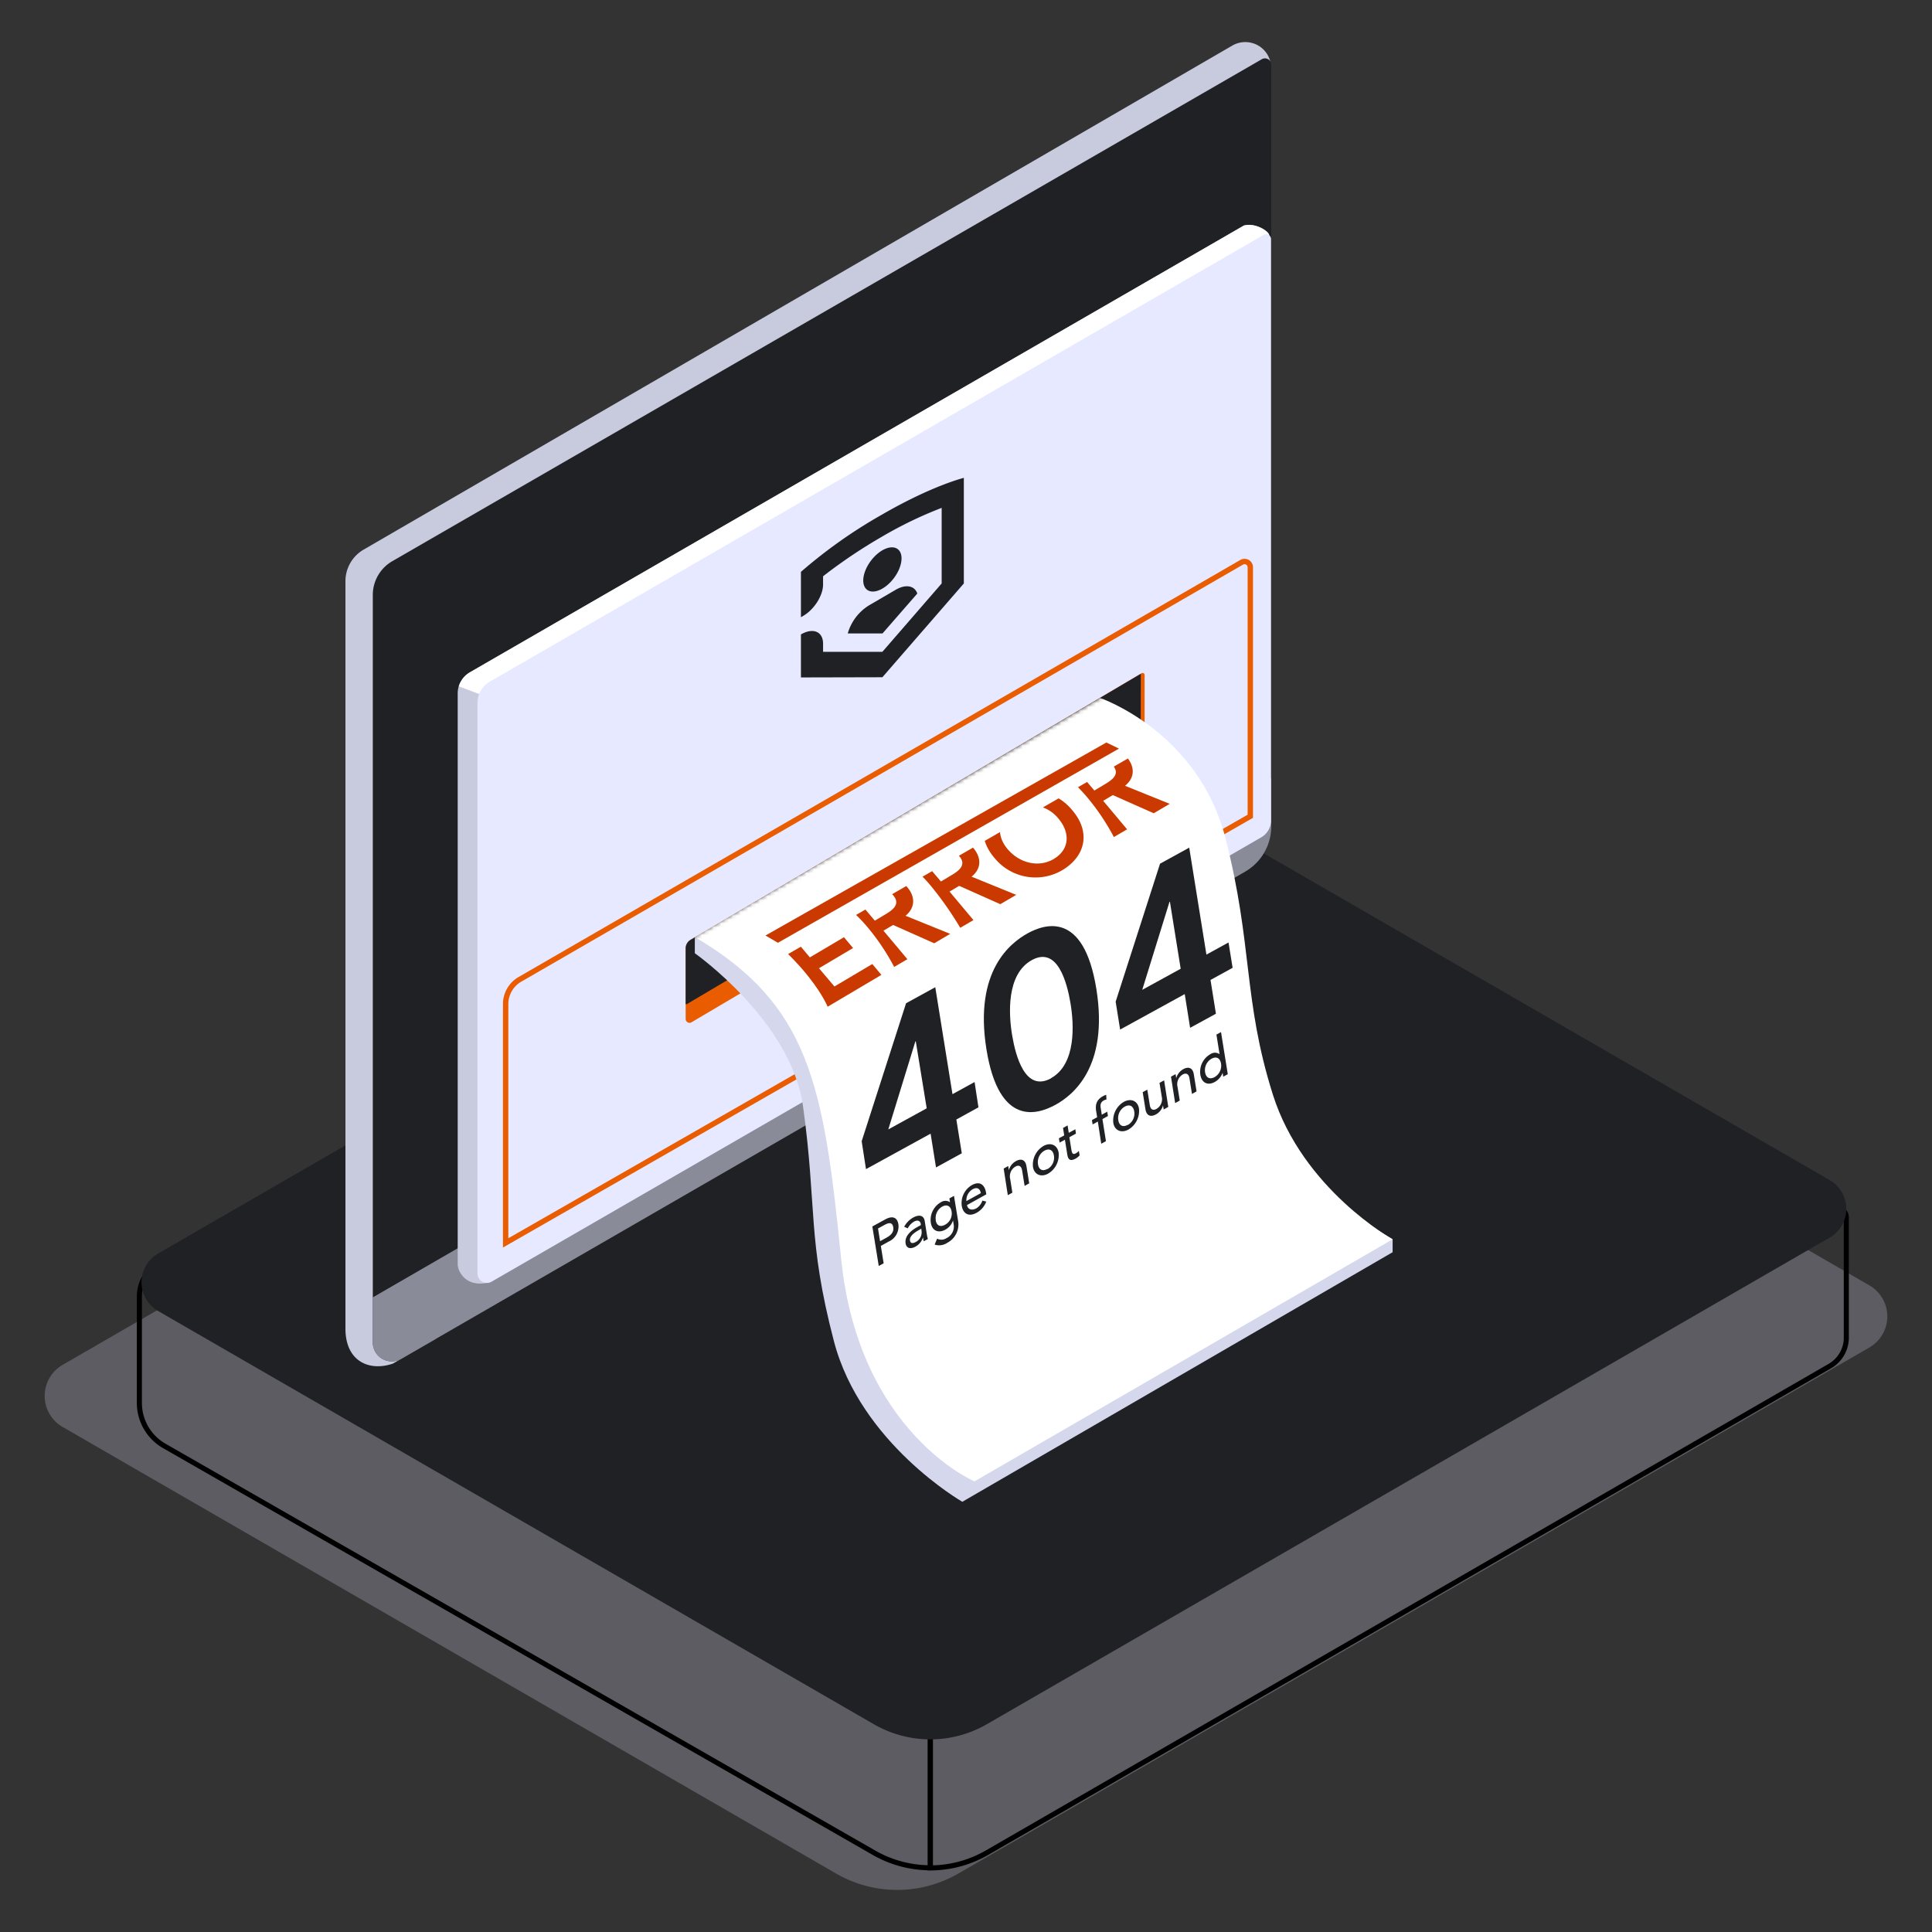
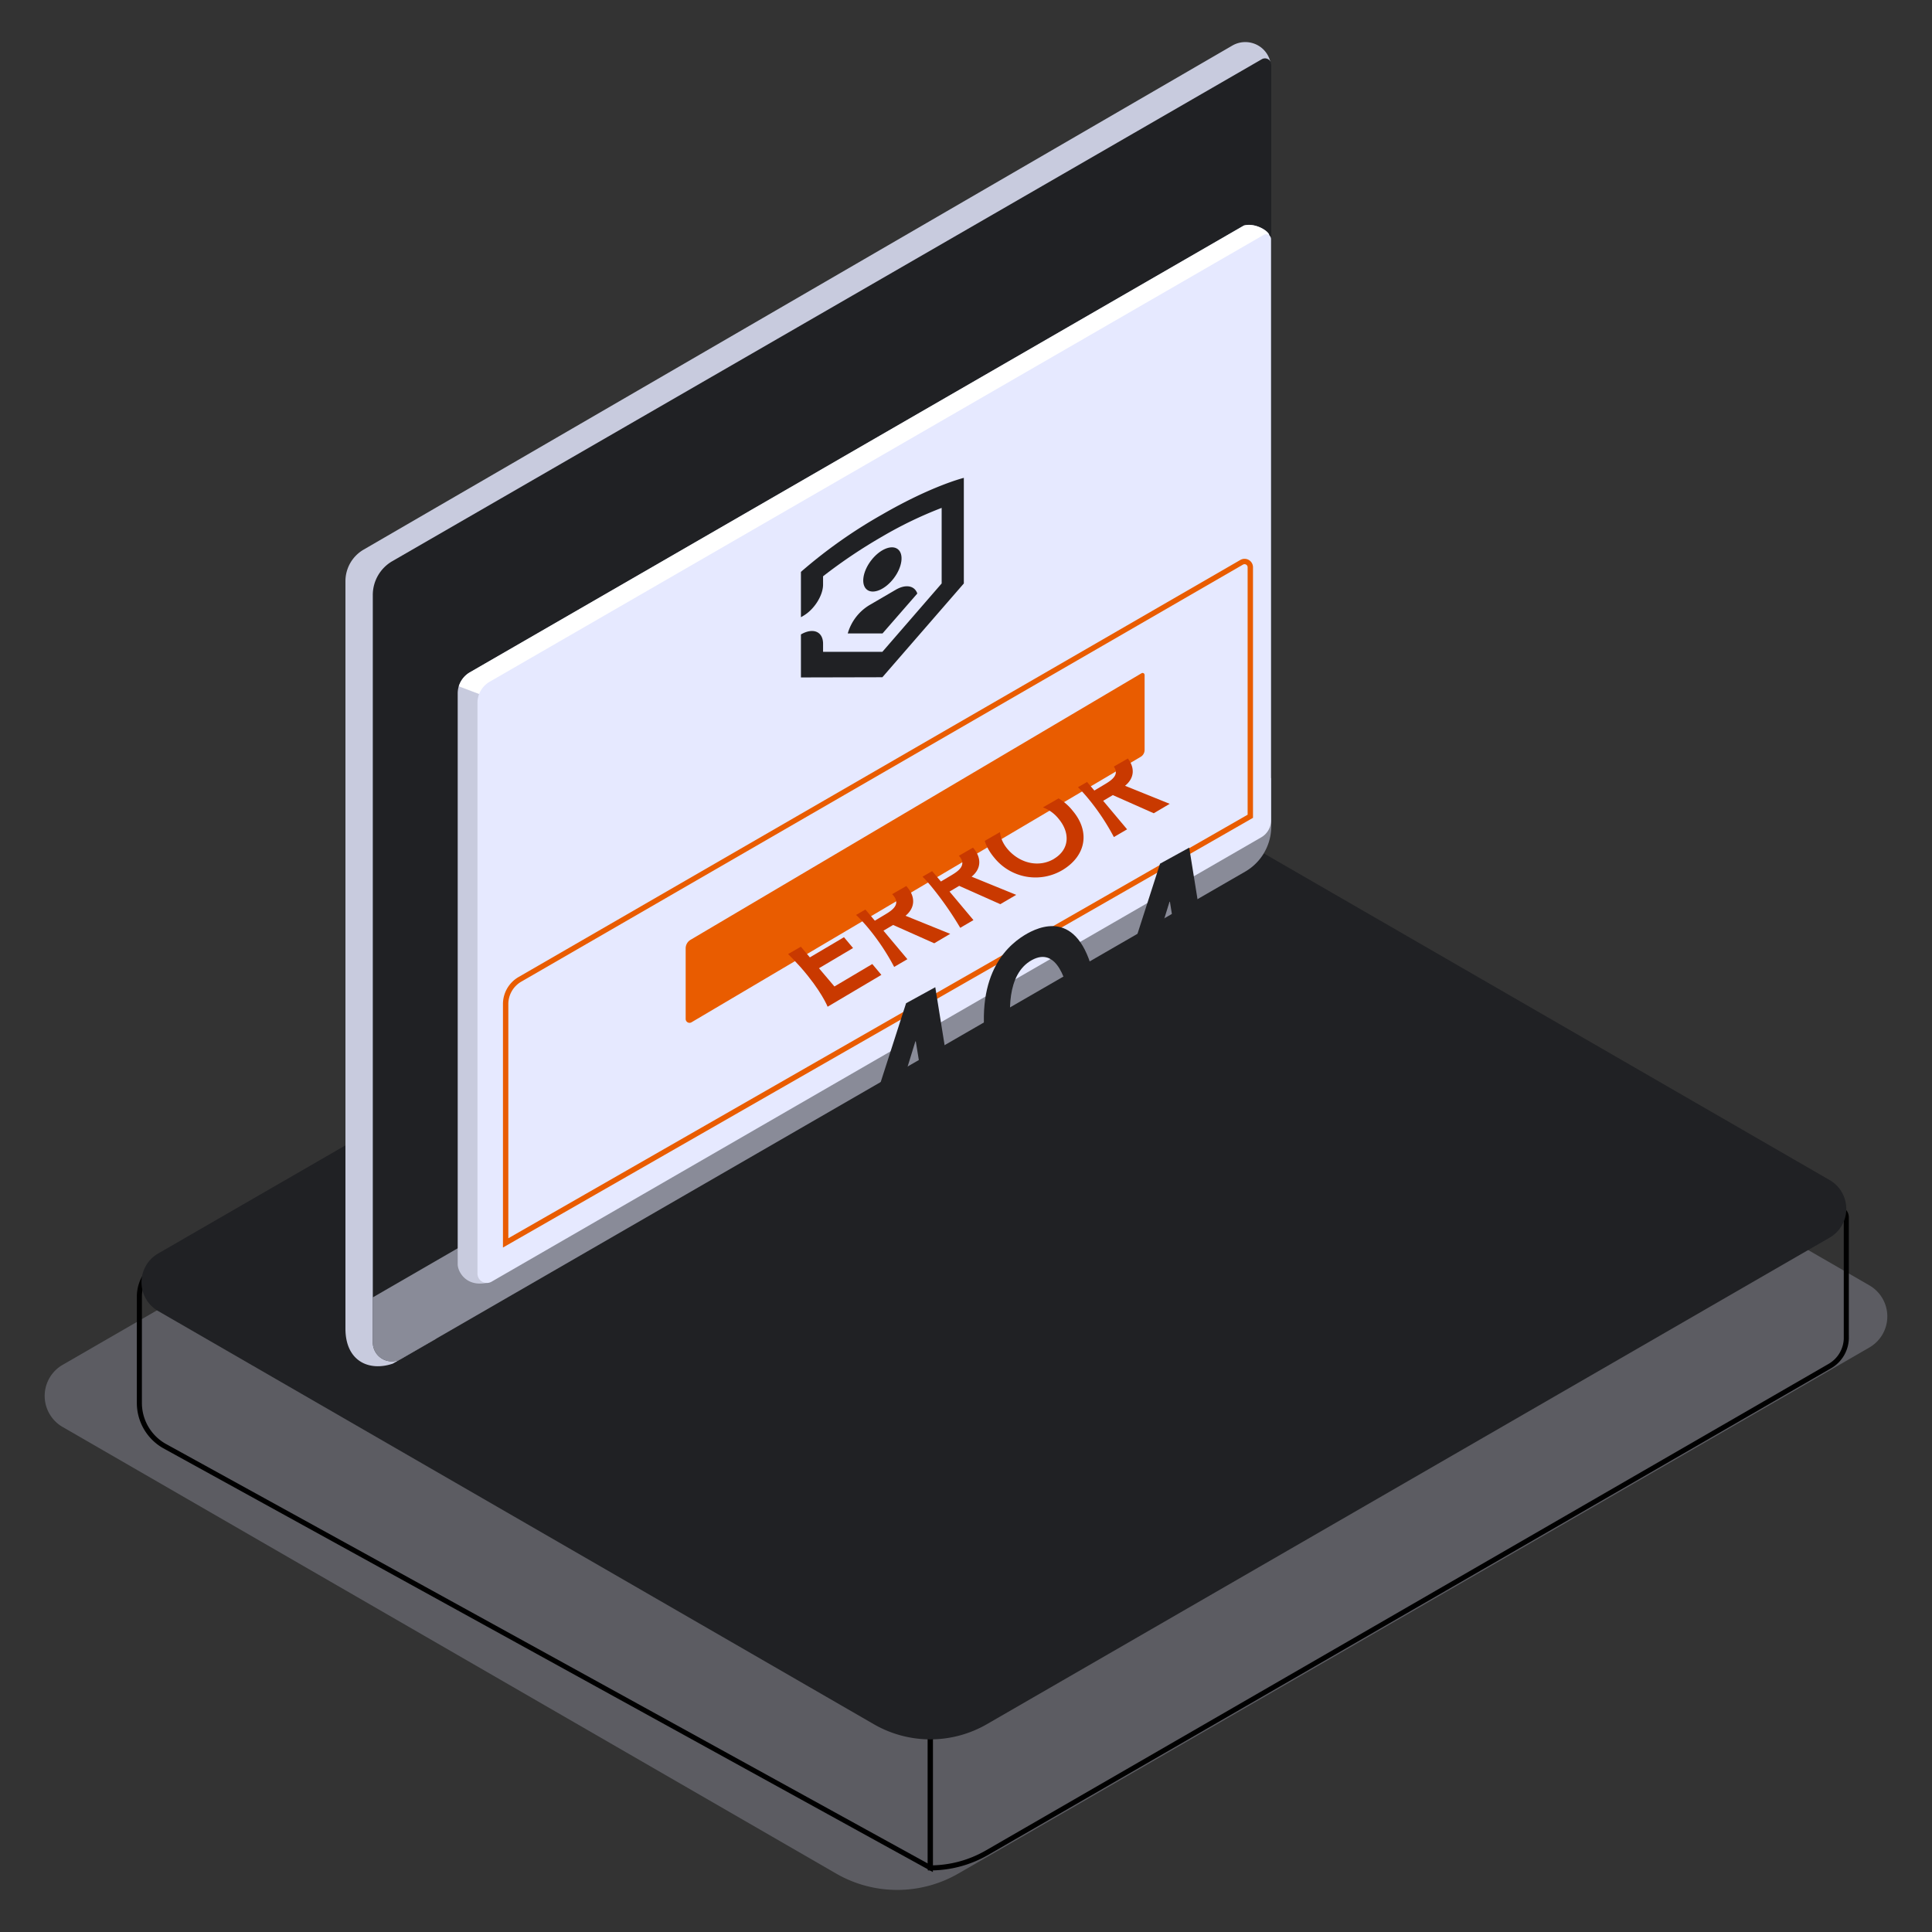
<svg xmlns="http://www.w3.org/2000/svg" id="Layer_1" data-name="Layer 1" viewBox="0 0 500 500">
  <rect x="0" y="0" width="500" height="500" fill="#333333" stroke="none" />
  <defs>
    <linearGradient id="linear-gradient" x1="340.02" y1="402.07" x2="229.12" y2="214.08" gradientUnits="userSpaceOnUse">
      <stop offset="0.56" stop-color="#fff" />
      <stop offset="0.67" stop-color="#fdfdfd" />
      <stop offset="0.73" stop-color="#f4f4f4" />
      <stop offset="0.78" stop-color="#e7e7e7" />
      <stop offset="0.82" stop-color="#d3d3d3" />
      <stop offset="0.86" stop-color="#b9b9b9" />
      <stop offset="0.89" stop-color="#9a9a9a" />
      <stop offset="0.93" stop-color="#747474" />
      <stop offset="0.96" stop-color="#494949" />
      <stop offset="0.99" stop-color="#191919" />
      <stop offset="1" />
    </linearGradient>
    <mask id="mask" x="161.18" y="169.49" width="244.79" height="245.31" maskUnits="userSpaceOnUse">
      <polygon points="165.91 250.53 303.55 169.49 382.98 209.72 405.97 330.51 263.9 414.8 161.18 364.08 165.91 250.53" fill="url(#linear-gradient)" />
    </mask>
    <clipPath id="clip-path">
      <path d="M202.79,247.58l90.88-52.3s25.47,9.08,31.4,27.32L223.54,276.85Z" fill="none" />
    </clipPath>
  </defs>
  <g opacity="0.37">
    <path d="M216.4,484.88,16.21,369.3a9.28,9.28,0,0,1,0-16.08L263.14,210.65a9.29,9.29,0,0,1,9.29,0l211.36,122a9.28,9.28,0,0,1,0,16.08L248,484.88A31.63,31.63,0,0,1,216.4,484.88Z" fill="#a2a4b3" />
  </g>
-   <path d="M240.77,411.17v72.21l0,0a29.31,29.31,0,0,1-14.61-3.91L42.51,374.2a12.82,12.82,0,0,1-6.44-11.12V335.57a10.2,10.2,0,0,1,1.61-5.5l.45-.71Z" fill="none" stroke="#000" stroke-miterlimit="10" stroke-width="1.31" />
+   <path d="M240.77,411.17v72.21l0,0L42.51,374.2a12.82,12.82,0,0,1-6.44-11.12V335.57a10.2,10.2,0,0,1,1.61-5.5l.45-.71Z" fill="none" stroke="#000" stroke-miterlimit="10" stroke-width="1.31" />
  <path d="M477.83,346.12a8.52,8.52,0,0,1-4.3,7.44L255.39,479.5a29.47,29.47,0,0,1-14.49,3.91l-.13,0V411.17l178.88-103.6,56.06,5.16a2.32,2.32,0,0,1,2.11,2.31v31.08Z" fill="none" stroke="#000" stroke-miterlimit="10" stroke-width="1.31" />
  <path d="M226.14,446.22,40.92,339.29a8.59,8.59,0,0,1,0-14.88L269.38,192.5a8.61,8.61,0,0,1,8.59,0L473.53,305.41a8.6,8.6,0,0,1,0,14.88L255.4,446.22A29.24,29.24,0,0,1,226.14,446.22Z" fill="#202124" />
  <path d="M89.4,343.84V150.41a9.45,9.45,0,0,1,4.69-8.16L318.93,11.79a6.7,6.7,0,0,1,7,.18h0a6.58,6.58,0,0,1,3,5.52V145L112.68,346.56l-11,6.34C95.57,355,89.4,352.33,89.4,343.84Z" fill="#c8cbde" />
  <path d="M116.48,332.43l10.28-5.93L125,314l-13.42,2.37-6.66-3.52v11.12C104.91,331.9,110.72,334.38,116.48,332.43Z" fill="#acafbf" />
  <path d="M329,16.73V213.91a13.5,13.5,0,0,1-6.74,11.69L103.84,351.67a4.91,4.91,0,0,1-7.36-4.26V154a10.11,10.11,0,0,1,5-8.74l225-129.89A1.63,1.63,0,0,1,329,16.73Z" fill="#202124" />
  <path d="M103.84,351.67,322.21,225.6A13.5,13.5,0,0,0,329,213.91V201.3L96.48,335.76v11.65A4.91,4.91,0,0,0,103.84,351.67Z" fill="#a2a4b3" opacity="0.81" />
  <path d="M118.45,179.49V327.18c0,1.87,2.1,5.88,7.42,4.84L321.29,214.29a5.07,5.07,0,0,0,2.54-4.4l4.65-149c0-1-3.54-3.34-6.56-2.53L121.6,174A6.31,6.31,0,0,0,118.45,179.49Z" fill="#c8cbde" />
  <path d="M321.92,58.38,121.6,174a6.31,6.31,0,0,0-2.86,3.62l5.27,2L328.44,62.18l0-1.27C328.48,59.93,324.94,57.57,321.92,58.38Z" fill="#fff" />
  <path d="M123.57,181.9V329.59a2.43,2.43,0,0,0,3.65,2.11l199.19-115a5.09,5.09,0,0,0,2.54-4.4V61.89a1.27,1.27,0,0,0-1.91-1.1L126.72,176.44A6.31,6.31,0,0,0,123.57,181.9Z" fill="#e6e9ff" />
  <path d="M323.58,211.25V146.81a1.49,1.49,0,0,0-2.24-1.29L134.56,253.45a7.4,7.4,0,0,0-3.7,6.41v61.8Z" fill="none" stroke="#e95c00" stroke-miterlimit="10" stroke-width="1.39" />
  <path d="M177.45,245.46v18.26a1,1,0,0,0,1.49.86l116.28-68.72a2.07,2.07,0,0,0,1-1.8V174.68a.52.52,0,0,0-.78-.45l-116.74,69A2.57,2.57,0,0,0,177.45,245.46Z" fill="#e95c00" />
-   <path d="M295.24,174.38l-116.5,68.84a2.57,2.57,0,0,0-1.29,2.24V259.9a1.14,1.14,0,0,0,.46-.13L294.2,191a2.08,2.08,0,0,0,1-1.8Z" fill="#202124" />
  <ellipse cx="228.36" cy="147.37" rx="6.59" ry="3.73" transform="translate(-26.68 241.28) rotate(-53.05)" fill="#202124" />
  <path d="M228.36,133.12A128,128,0,0,0,207.28,148v11.73l.59-.34c2.84-1.64,5.14-5.27,5.14-8.11v-2.14a132.93,132.93,0,0,1,15.35-10.31,103.78,103.78,0,0,1,15.34-7.39V151l-15.34,17.69-15.35,0v-2.08c0-3.16-2.57-4.25-5.73-2.42h0v11.13l21.08-.05L249.44,151V123.67S241.27,125.66,228.36,133.12Z" fill="#202124" />
  <path d="M219.4,163.93l9,0,9-10.33c-.69-2-2.91-2.5-5.53-1l-6.86,4A12.6,12.6,0,0,0,219.4,163.93Z" fill="#202124" />
  <g mask="url(#mask)">
-     <path d="M249.05,388.66l111.36-64.59v-3.34l-93.86-57.37-86.73-20.85v4.19s24.89,17.49,28,39.57c3.64,26.27,1.08,34.37,8,60.84S249.05,388.66,249.05,388.66Z" fill="#d5d8ed" />
-     <path d="M179.82,242.51l104.85-61.89s25.36,8.63,32.47,36.27,4.52,41.84,12.27,66.38,31,37.46,31,37.46L252.19,383.38s-30-12.68-34.51-57.68S209.53,260,179.82,242.51Z" fill="#fff" />
    <path d="M240.84,293.39l-16.72,9.18L223,295.35l11.49-35.71,7.56-4.15,4.45,27.68,5.72-3.14,1,6.55-5.72,3.15,1.41,8.74-6.67,3.66ZM237,269.47l-.11.06-7,22.76,9.94-5.46Z" fill="#202124" />
    <path d="M265.94,241.55c4.39-2.41,14.53-5.93,17.8,14.41s-6.27,27.62-10.66,30-14.52,5.93-17.79-14.41S261.55,244,265.94,241.55Zm6,37.52c6.67-3.66,6-14.11,5.1-19.45s-3.35-14.81-10-11.15-6,14.11-5.1,19.45S265.3,282.73,272,279.07Z" fill="#202124" />
    <path d="M306.61,257.27l-16.72,9.18-1.16-7.22,11.49-35.71,7.55-4.15,4.45,27.68,5.72-3.14,1.06,6.56-5.72,3.14,1.4,8.74L308,266Zm-3.84-23.92-.11.06-7.05,22.76,9.95-5.46Z" fill="#202124" />
    <path d="M225.76,317.41l3.28-1.8c2.39-1.31,3.25-.07,3.46,1.21a4.28,4.28,0,0,1-2.54,4.51l-2,1.11.73,4.5-1.27.69Zm2,3.81,1.66-.91c1-.55,2-1.36,1.74-2.75s-1.27-1.09-2.27-.54l-1.66.91Z" fill="#202124" />
    <path d="M234,317.48a6,6,0,0,1,2.31-2.37c1.85-1,2.79-.34,3,.85l.56,3.49a10.37,10.37,0,0,0,.26,1.21l-1.06.58c-.08-.33-.15-.67-.21-1h0a4.07,4.07,0,0,1-2,2.42c-1.16.63-2.28.46-2.49-.87-.28-1.76,1.16-3.21,3.06-4.25l.87-.48,0-.29c-.12-.71-.71-1.19-1.73-.63a4.32,4.32,0,0,0-1.65,1.76Zm3.78.88c-1.12.61-2.46,1.58-2.28,2.68.13.78.71.82,1.52.37a2.83,2.83,0,0,0,1.46-3l-.06-.43Z" fill="#202124" />
    <path d="M248,316.24a5.37,5.37,0,0,1-2.85,5.4,3.73,3.73,0,0,1-3.26.46l.63-1.54a2.38,2.38,0,0,0,2.41-.12,3.31,3.31,0,0,0,1.87-3.6l-.16-1,0,0a4.14,4.14,0,0,1-2,2.4c-1.83,1-3.43.24-3.74-1.76a5.25,5.25,0,0,1,2.6-5.34,2.11,2.11,0,0,1,2.36,0l0,0-.16-1,1.19-.65Zm-5.84-.45c.22,1.39,1.16,1.86,2.42,1.17a3.26,3.26,0,0,0,1.69-3.43c-.22-1.39-1.17-1.95-2.44-1.25A3.38,3.38,0,0,0,242.19,315.79Z" fill="#202124" />
    <path d="M250.26,311.87c.2,1.2,1.34,1.44,2.43.84a3.71,3.71,0,0,0,1.55-2l1,.26a5.48,5.48,0,0,1-2.54,2.92c-2,1.09-3.47.21-3.8-1.83a5.38,5.38,0,0,1,2.65-5.37c2.21-1.21,3.35.18,3.63,1.94l.08.46Zm3.58-3.09c-.21-1.13-.92-1.66-2.13-1a3.31,3.31,0,0,0-1.61,3.06Z" fill="#202124" />
    <path d="M259.75,302.42l1.18-.65.17,1.06,0,0a3.74,3.74,0,0,1,1.86-2.35c1.21-.67,2.4-.46,2.69,1.36l.71,4.41-1.19.65-.65-4c-.21-1.29-1-1.4-1.71-1a2.91,2.91,0,0,0-1.37,3.23l.56,3.53-1.18.65Z" fill="#202124" />
    <path d="M270.08,296.56c1.86-1,3.58-.22,3.9,1.77a5.61,5.61,0,0,1-2.75,5.42c-1.86,1-3.58.22-3.9-1.77A5.61,5.61,0,0,1,270.08,296.56Zm1,6a3.38,3.38,0,0,0,1.67-3.51c-.22-1.39-1.17-1.95-2.44-1.26a3.39,3.39,0,0,0-1.67,3.52C268.82,302.67,269.77,303.23,271,302.54Z" fill="#202124" />
    <path d="M278.45,293.38l-1.7.93.5,3.1c.13.77.26,1.58,1.15,1.08a2.41,2.41,0,0,0,.81-.66l.19,1.18a3.85,3.85,0,0,1-1,.82c-1.83,1-2.05-.21-2.23-1.3l-.57-3.57-1.38.75-.18-1.12,1.38-.75-.31-1.92,1.18-.66.31,1.92,1.7-.93Z" fill="#202124" />
-     <path d="M284.12,290.26l-1.35.74-.18-1.12,1.35-.74-.25-1.53c-.29-1.82.15-3,1.7-3.89a4.35,4.35,0,0,1,.9-.38l.06,1.22a2,2,0,0,0-.7.24c-.87.48-.92,1.15-.76,2.11l.25,1.57,1.41-.78.18,1.13-1.42.78.91,5.72L285,296Z" fill="#202124" />
    <path d="M290.86,285.15c1.86-1,3.59-.23,3.91,1.77a5.62,5.62,0,0,1-2.75,5.42c-1.86,1-3.58.22-3.9-1.77A5.6,5.6,0,0,1,290.86,285.15Zm1,6a3.37,3.37,0,0,0,1.68-3.51c-.22-1.38-1.18-1.95-2.44-1.25a3.38,3.38,0,0,0-1.68,3.51C289.61,291.26,290.56,291.82,291.82,291.12Z" fill="#202124" />
    <path d="M302.35,286.47l-1.19.66-.17-1.06,0,0a3.74,3.74,0,0,1-1.86,2.35c-1.22.67-2.4.46-2.69-1.36l-.71-4.41,1.19-.65.65,4c.2,1.29.95,1.4,1.7,1a2.92,2.92,0,0,0,1.38-3.23l-.57-3.53,1.19-.65Z" fill="#202124" />
    <path d="M303.05,278.64l1.19-.65.17,1.05h0a3.78,3.78,0,0,1,1.86-2.36c1.22-.66,2.4-.45,2.69,1.37l.71,4.4-1.19.66-.65-4.05c-.2-1.28-1-1.39-1.71-1a2.92,2.92,0,0,0-1.37,3.24l.57,3.52-1.19.66Z" fill="#202124" />
    <path d="M317.75,278l-1.18.65-.16-1h0a4.5,4.5,0,0,1-2,2.35c-1.94,1.06-3.43.17-3.76-1.85a5.24,5.24,0,0,1,2.61-5.34,2.09,2.09,0,0,1,2.36,0h0l-.81-5.06,1.19-.65ZM316,275.25c-.23-1.39-1.18-1.95-2.44-1.26a3.4,3.4,0,0,0-1.68,3.52c.22,1.38,1.17,1.94,2.44,1.25A3.39,3.39,0,0,0,316,275.25Z" fill="#202124" />
    <g clip-path="url(#clip-path)">
      <path d="M199.6,243.09,213,235.18l2.35,2.8L206,243.5l3.59,4.27,8.83-5.22,2.35,2.8-8.82,5.23,4,4.72,9.8-5.81,2.35,2.81-13.91,8.24s-1.59-4.09-7-10.24C202.33,244.9,199.6,243.09,199.6,243.09Z" fill="#c93900" />
      <path d="M216.81,232.9l6.67-4c3.69-2.18,8.08-3.16,11.36.75,2.1,2.51,2,5.3-.49,7.35l11.56,4.68-4.13,2.44-10.64-4.74-2.5,1.48,6.19,7.38-3.42,2a58.57,58.57,0,0,0-6.76-10.13A40.26,40.26,0,0,0,216.81,232.9Zm12.27,3.77c1.92-1.14,4-2.62,2.15-4.88-1.73-2.07-4-1.06-5.82,0l-3,1.76,4,4.72Z" fill="#c93900" />
      <path d="M273.61,199.25l6.68-4c3.69-2.18,8.07-3.16,11.36.75,2.1,2.51,2.05,5.3-.49,7.36l11.56,4.67-4.13,2.44L288,205.77l-2.5,1.48,6.19,7.38-3.42,2a58.72,58.72,0,0,0-6.76-10.12A40,40,0,0,0,273.61,199.25ZM285.88,203c1.93-1.14,4.06-2.62,2.16-4.88-1.73-2.07-4.05-1.06-5.82,0l-3,1.75,4,4.72Z" fill="#c93900" />
      <path d="M233.9,222.77l6.68-4c3.69-2.18,8.08-3.16,11.36.75,2.1,2.51,2.05,5.3-.49,7.36L263,231.59,258.88,234l-10.64-4.74-2.5,1.48,6.19,7.38-3.42,2a86.3,86.3,0,0,0-7.14-10.29A36.7,36.7,0,0,0,233.9,222.77Zm12.28,3.77c1.92-1.14,4-2.62,2.15-4.88-1.73-2.07-4.05-1.06-5.82,0l-3,1.75,4,4.72Z" fill="#c93900" />
      <path d="M259.75,206.8a13.52,13.52,0,0,1,17.89,3.06c4.56,5.43,3.38,11.58-2.54,15.23A13.68,13.68,0,0,1,257.34,222C252.65,216.45,253.83,210.3,259.75,206.8Zm13,15.47c4-2.37,4.31-6.68,1.2-10.39a9.3,9.3,0,0,0-11.85-2.3c-4,2.35-4.28,6.66-1.37,10.13C263.87,223.42,268.82,224.62,272.78,222.27Z" fill="#c93900" />
    </g>
-     <polygon points="198.1 242.11 286.33 192.16 289.59 193.74 201.33 243.99 198.1 242.11" fill="#c93900" />
  </g>
</svg>